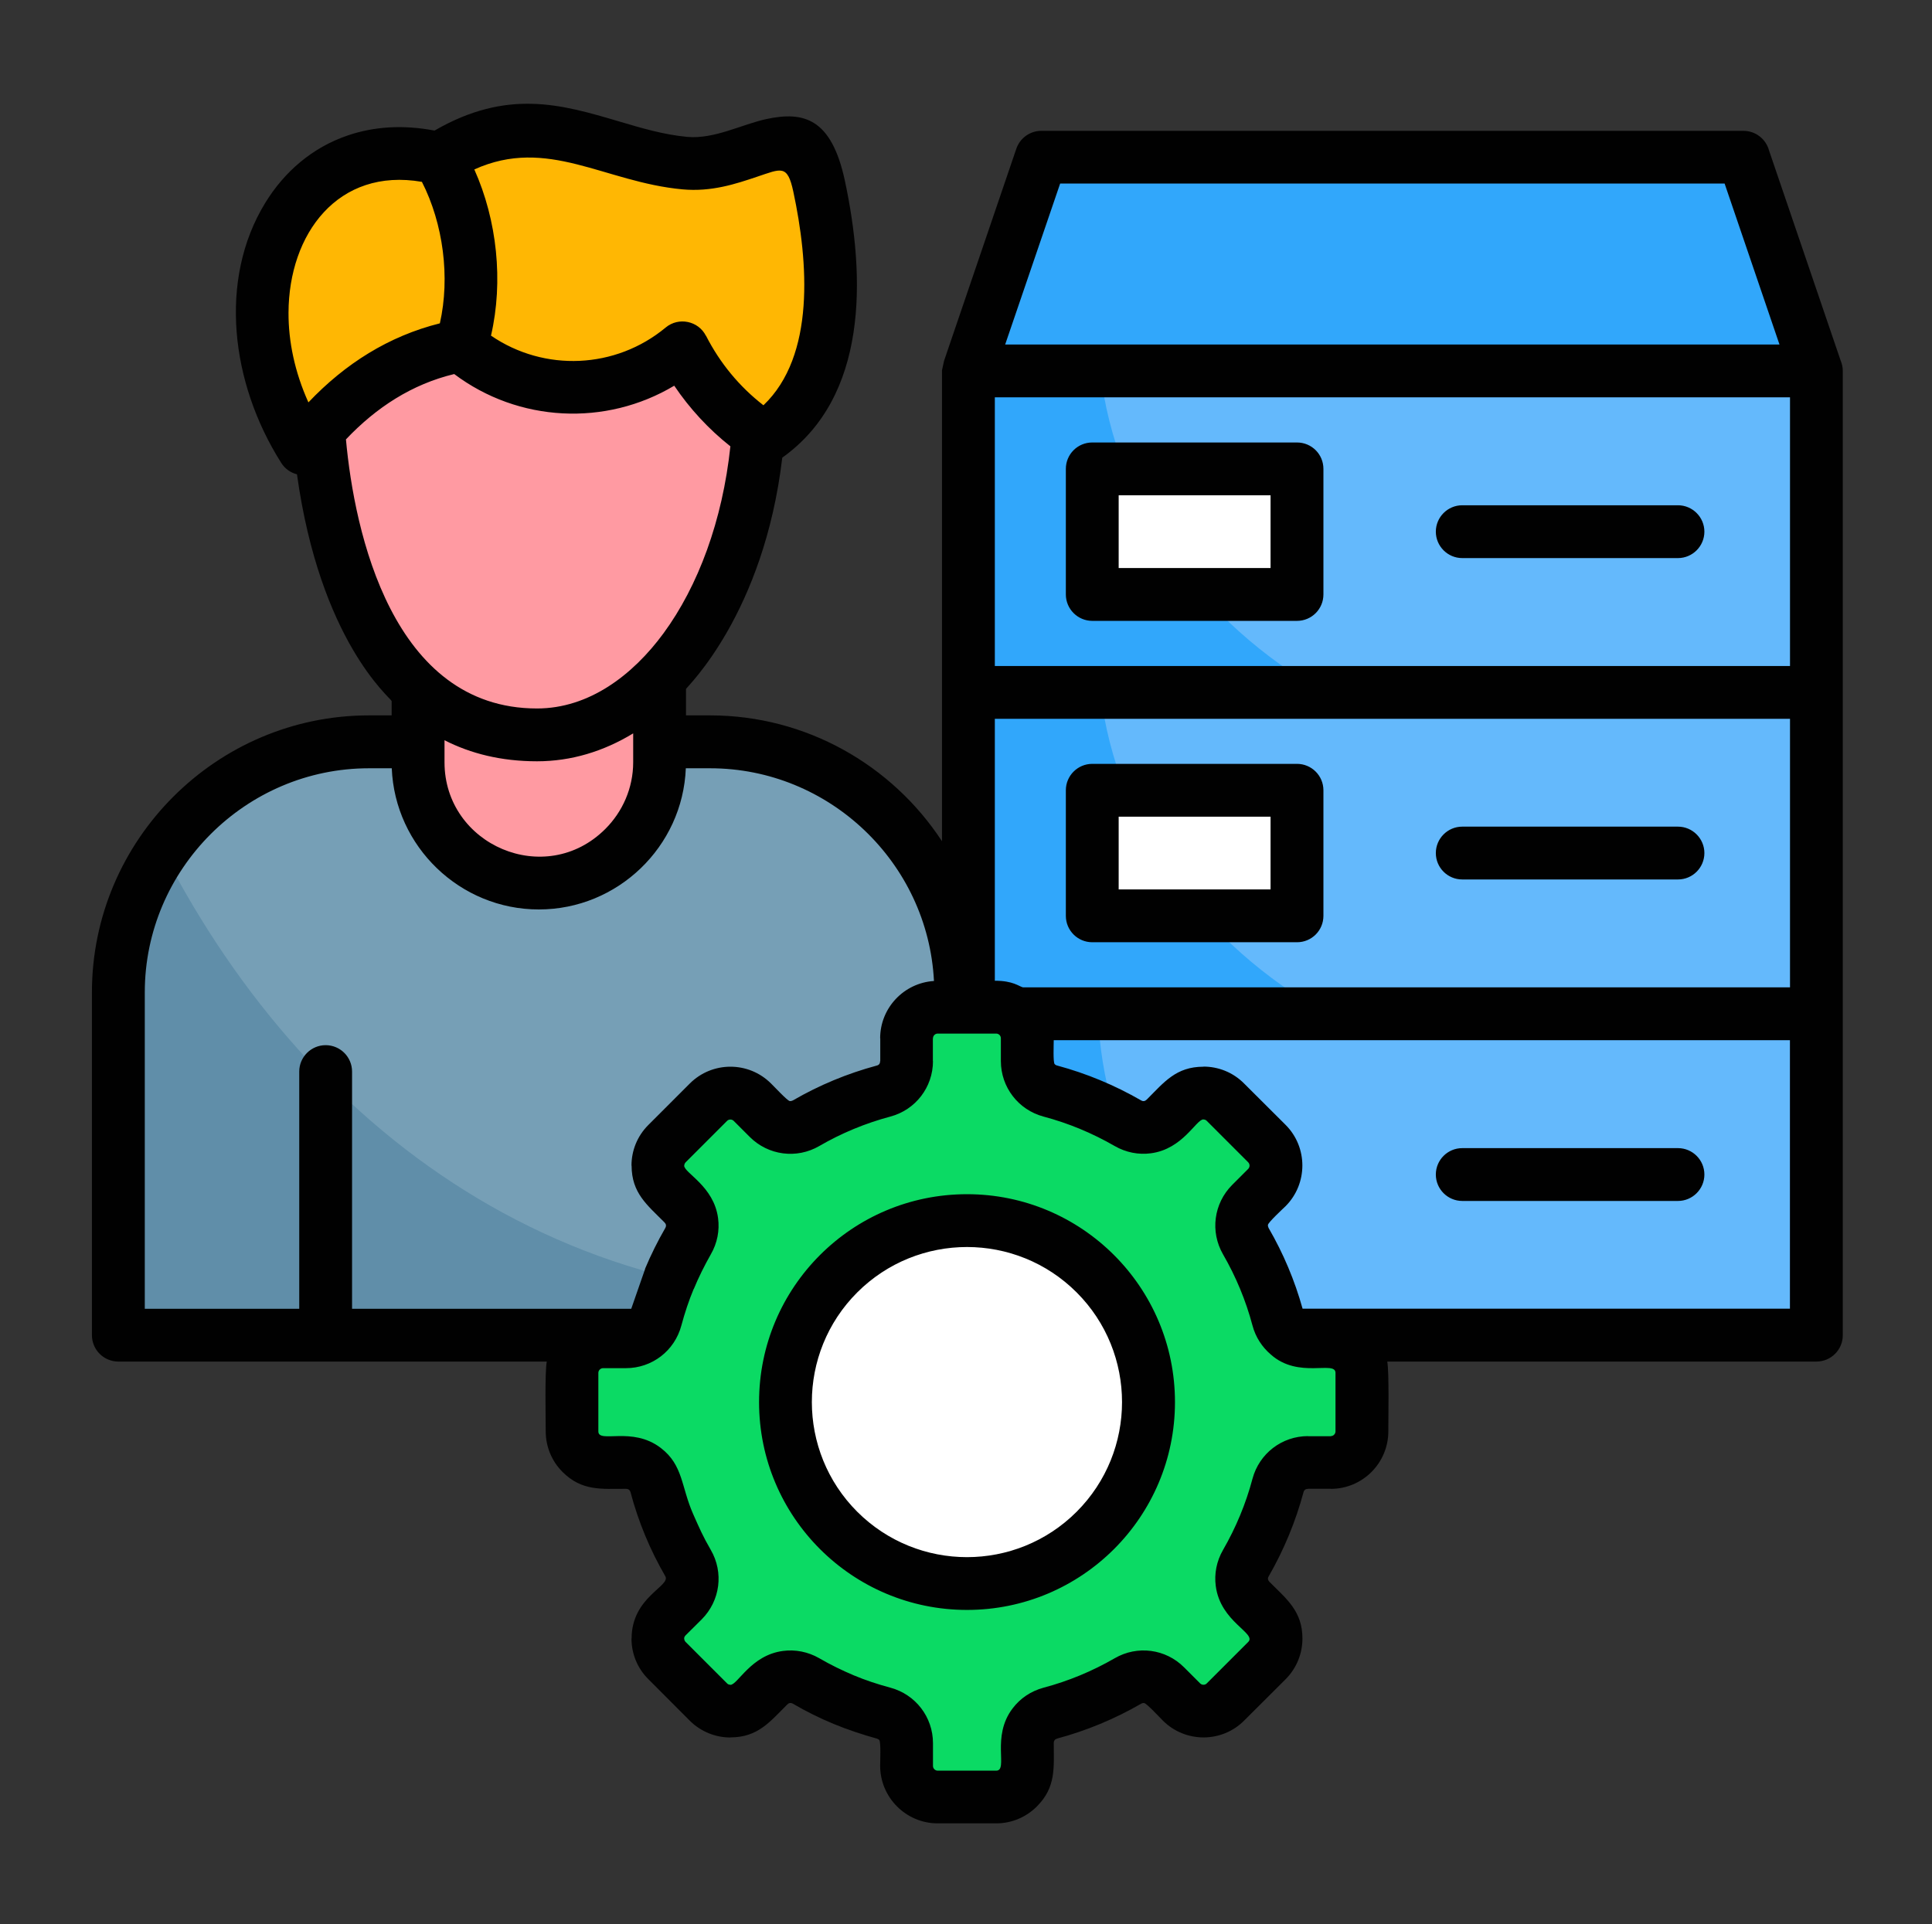
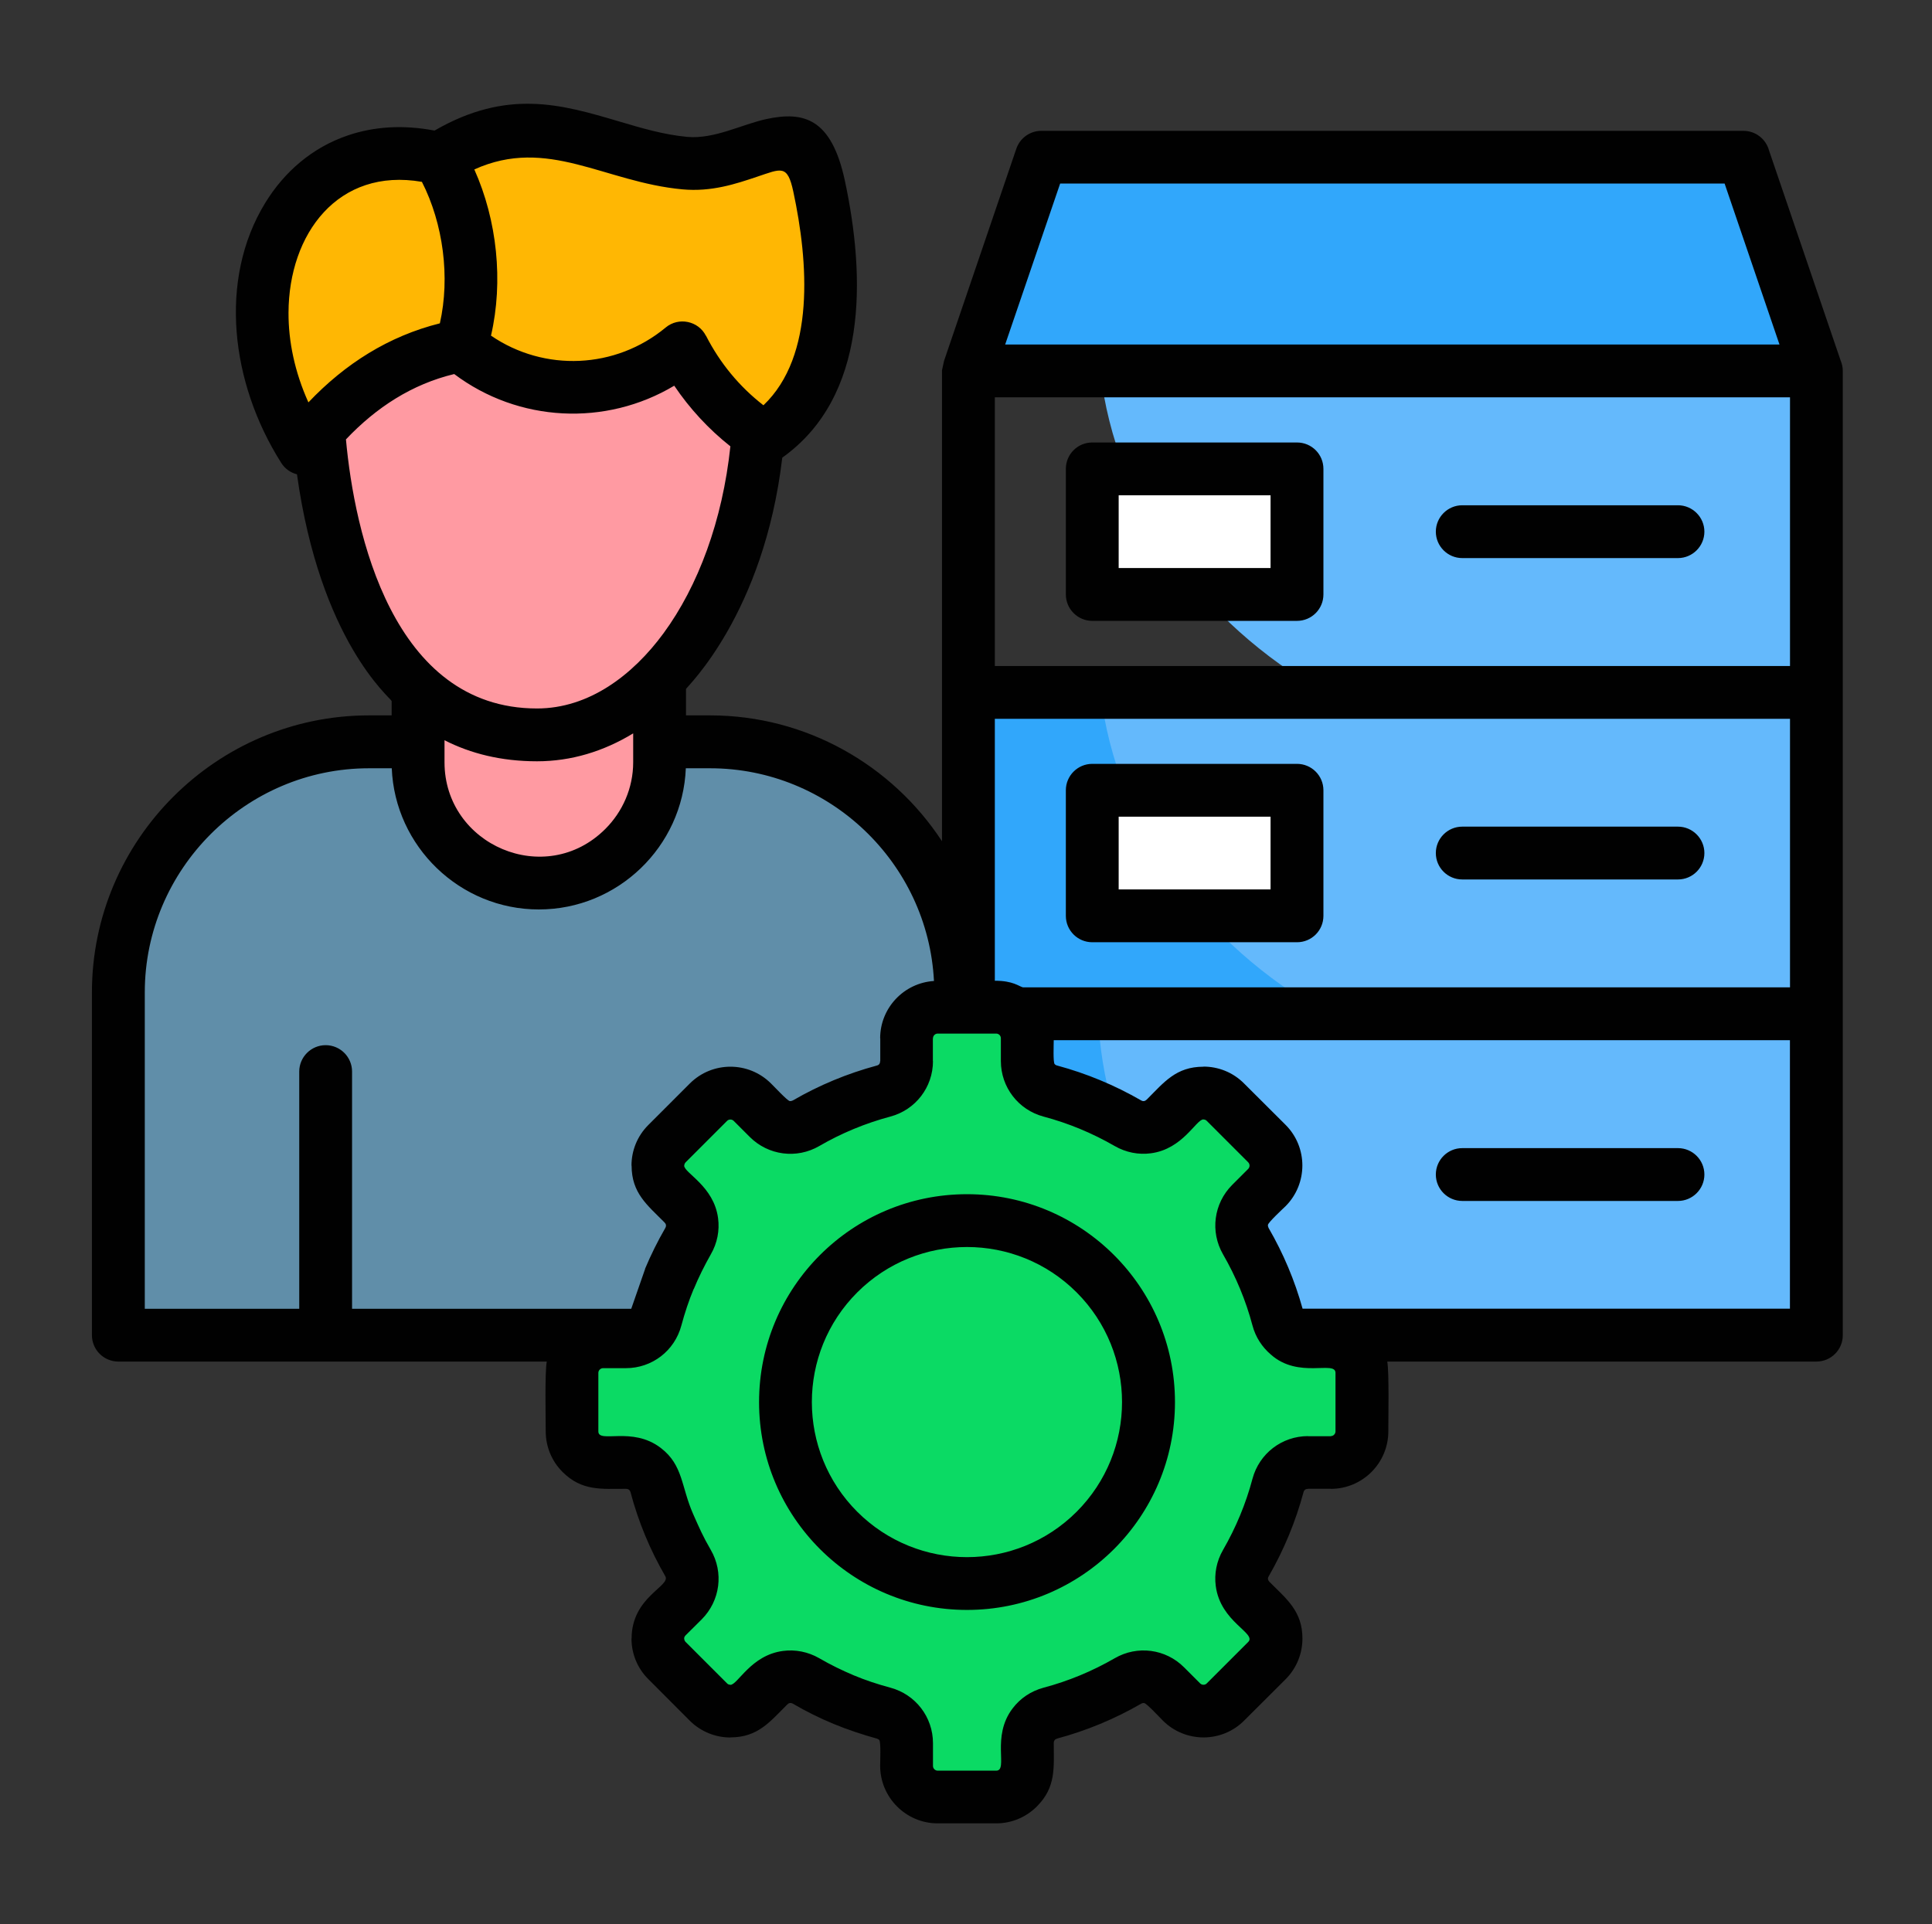
<svg xmlns="http://www.w3.org/2000/svg" width="512" height="510" viewBox="0 0 512 510" fill="none">
  <rect x="0" y="0" width="512" height="510" fill="#333333" stroke="none" />
  <g clip-path="url(#clip0_374_2097)">
    <path fill-rule="evenodd" clip-rule="evenodd" d="M275.94 41.65H462.03L481.36 98.31C404.88 98.31 333.11 98.31 256.63 98.31L275.94 41.65Z" fill="#31A7FB" />
-     <path fill-rule="evenodd" clip-rule="evenodd" d="M256.63 98.311H481.36V183.521H256.63V98.311Z" fill="#31A7FB" />
    <path fill-rule="evenodd" clip-rule="evenodd" d="M291.58 98.311H481.36V183.521H350.86C318.34 165.071 295.72 134.111 291.58 98.311Z" fill="#64B9FC" />
-     <path fill-rule="evenodd" clip-rule="evenodd" d="M256.63 183.52H481.36V268.7H256.63V183.52Z" fill="#31A7FB" />
+     <path fill-rule="evenodd" clip-rule="evenodd" d="M256.63 183.52H481.36V268.7H256.63Z" fill="#31A7FB" />
    <path fill-rule="evenodd" clip-rule="evenodd" d="M351.62 268.7H481.36V183.52H291.64C295.95 219.41 318.83 250.39 351.62 268.7Z" fill="#64B9FC" />
    <path fill-rule="evenodd" clip-rule="evenodd" d="M256.63 268.699H481.36V353.879H256.63V268.699Z" fill="#31A7FB" />
    <path fill-rule="evenodd" clip-rule="evenodd" d="M290.99 268.699H481.36V353.879H338.21C310.35 333.499 292.21 302.999 290.99 268.699Z" fill="#64B9FC" />
    <path fill-rule="evenodd" clip-rule="evenodd" d="M289.46 124.279H343.72V157.559H289.46V124.279Z" fill="white" />
    <path fill-rule="evenodd" clip-rule="evenodd" d="M289.46 209.461H343.72V242.741H289.46V209.461Z" fill="white" />
    <path fill-rule="evenodd" clip-rule="evenodd" d="M188.18 196.619H97.78C61.24 196.619 31.36 226.499 31.36 263.039V353.889H254.59V263.039C254.59 226.489 224.72 196.619 188.18 196.619Z" fill="#608EA9" />
-     <path fill-rule="evenodd" clip-rule="evenodd" d="M100.9 196.619H185.06C223.3 196.619 254.59 226.499 254.59 263.039V342.069C156.03 355.869 82.41 301.929 43.32 225.909C55.86 208.269 77.03 196.619 100.9 196.619Z" fill="#769FB6" />
    <path fill-rule="evenodd" clip-rule="evenodd" d="M174.8 159.711H110.79V202.031C110.79 219.631 125.19 234.031 142.79 234.031C160.39 234.031 174.79 219.631 174.79 202.031V159.711H174.8Z" fill="#FF9AA2" />
    <path fill-rule="evenodd" clip-rule="evenodd" d="M142.31 194.781C85.76 194.781 84.26 109.771 84.26 109.771C109.32 68.041 200.14 100.981 200.17 100.981C201.42 102.341 201.3 101.941 201.3 104.321C201.3 154.271 174.88 194.781 142.31 194.781Z" fill="#FF9AA2" />
    <path fill-rule="evenodd" clip-rule="evenodd" d="M202.58 116.11C221.63 103.21 222.9 76.45 217.07 49.3C212.31 27.08 198.93 44.82 181.5 43.23C158.77 41.13 142.21 25.68 116.39 42.04C76.22 32.03 55.25 79.2 80.45 118.94C92.13 103.66 106.05 94.56 122.2 91.61C139.01 106.12 163.81 106.35 180.88 92.15C185.85 101.91 193.34 110.19 202.58 116.11Z" fill="#FFB703" />
    <path fill-rule="evenodd" clip-rule="evenodd" d="M248.5 266.949H264C268.56 266.949 272.25 270.659 272.25 275.199V281.239C272.25 285.009 274.72 288.209 278.37 289.209C285.63 291.139 292.51 294.029 298.89 297.709C302.18 299.609 306.18 299.069 308.84 296.409L313.12 292.129C316.32 288.929 321.57 288.929 324.77 292.129L335.74 303.099C338.94 306.329 338.94 311.549 335.74 314.749L331.46 319.029C328.8 321.689 328.29 325.689 330.16 328.979C333.85 335.359 336.74 342.249 338.69 349.529C339.65 353.159 342.86 355.619 346.63 355.619H352.67C357.21 355.619 360.92 359.329 360.92 363.869V379.379C360.92 383.919 357.21 387.629 352.67 387.629H346.63C342.86 387.629 339.66 390.099 338.69 393.749C336.73 401.009 333.84 407.899 330.16 414.269C328.29 417.559 328.8 421.559 331.46 424.219L335.74 428.499C338.94 431.699 338.94 436.949 335.74 440.149L324.77 451.119C321.57 454.319 316.32 454.319 313.12 451.119L308.84 446.839C306.18 444.179 302.18 443.639 298.89 445.539C292.51 449.229 285.62 452.119 278.37 454.039C274.71 455.029 272.25 458.239 272.25 462.009V468.049C272.25 472.589 268.57 476.299 264 476.299H248.5C243.96 476.299 240.25 472.589 240.25 468.049V461.999C240.25 458.229 237.81 455.029 234.16 454.029C226.88 452.099 219.99 449.209 213.61 445.529C210.35 443.629 206.35 444.169 203.66 446.829L199.41 451.109C196.18 454.309 190.96 454.309 187.73 451.109L176.76 440.139C173.56 436.939 173.56 431.689 176.76 428.489L181.04 424.209C183.7 421.549 184.24 417.549 182.34 414.259C178.65 407.879 175.76 400.989 173.84 393.739C172.85 390.079 169.64 387.619 165.87 387.619H159.83C155.29 387.619 151.58 383.909 151.58 379.369V363.859C151.58 359.319 155.29 355.609 159.83 355.609H165.87C169.64 355.609 172.84 353.169 173.84 349.519C175.77 342.229 178.66 335.349 182.34 328.969C184.24 325.679 183.7 321.679 181.04 319.019L176.76 314.739C173.56 311.539 173.56 306.319 176.76 303.089L187.73 292.119C190.96 288.919 196.18 288.919 199.41 292.119L203.66 296.399C206.32 299.059 210.35 299.599 213.61 297.699C219.99 294.009 226.88 291.119 234.16 289.199C237.82 288.209 240.25 284.999 240.25 281.229V275.189C240.25 270.659 243.96 266.949 248.5 266.949Z" fill="#0BDA64" />
-     <path fill-rule="evenodd" clip-rule="evenodd" d="M256.27 323.52C282.83 323.52 304.37 345.03 304.37 371.62C304.37 398.18 282.83 419.72 256.27 419.72C229.68 419.72 208.17 398.18 208.17 371.62C208.16 345.04 229.68 323.52 256.27 323.52Z" fill="white" />
    <path d="M256.27 316.519C286.69 316.519 311.38 341.179 311.38 371.629C311.38 402.049 286.69 426.709 256.27 426.709C225.83 426.709 201.16 402.049 201.16 371.629C201.16 341.179 225.82 316.519 256.27 316.519ZM285.32 342.549C269.28 326.509 243.25 326.509 227.18 342.549C211.14 358.589 211.14 384.639 227.18 400.689C243.25 416.729 269.27 416.729 285.32 400.689C301.36 384.639 301.36 358.589 285.32 342.549ZM263.64 259.939C268.52 259.939 270.02 261.439 271.1 261.699H474.37V190.519H263.64V259.939ZM279.25 275.699C279.25 276.979 279.05 281.429 279.48 282.019C279.62 282.189 279.88 282.359 280.16 282.419C287.96 284.519 295.44 287.639 302.41 291.659C302.95 291.969 303.43 291.889 303.91 291.429C308.5 286.839 311.65 282.729 318.93 282.729V282.699C322.84 282.699 326.75 284.199 329.7 287.179L340.7 298.149C346.62 304.069 346.62 313.739 340.7 319.689C339.96 320.399 336.11 323.969 336.02 324.649C335.99 324.909 336.05 325.189 336.19 325.469C340.1 332.219 343.11 339.359 345.2 346.869H474.35V275.699H279.25ZM367.64 360.889C368.15 363.609 367.92 375.859 367.92 379.369C367.92 387.789 361.09 394.619 352.67 394.619V394.589H346.63V394.619C346.01 394.619 345.61 394.899 345.44 395.529C343.34 403.329 340.25 410.779 336.23 417.779C335.89 418.319 335.97 418.799 336.43 419.279C341.02 423.869 345.16 427.079 345.16 434.299C345.16 438.209 343.66 442.099 340.71 445.069L329.71 456.039C323.79 461.989 314.12 461.989 308.17 456.039C307.32 455.189 303.89 451.479 303.21 451.389C302.95 451.359 302.67 451.419 302.42 451.559C295.42 455.609 287.96 458.699 280.17 460.799C279.57 460.969 279.26 461.369 279.26 461.989C279.26 468.509 279.91 473.669 274.78 478.799C272.03 481.549 268.23 483.279 264.01 483.279H248.5C240.11 483.279 233.25 476.419 233.25 468.029C233.25 466.729 233.48 461.789 233.02 461.199C232.88 461.029 232.65 460.889 232.34 460.799C228.8 459.839 224.37 458.359 220.92 456.919C217.21 455.389 213.61 453.599 210.12 451.559C209.55 451.249 209.07 451.329 208.62 451.789C204 456.379 200.85 460.489 193.57 460.489V460.519C189.66 460.519 185.77 459.019 182.8 456.069L171.83 445.069C168.85 442.119 167.35 438.209 167.35 434.299H167.38C167.38 423.239 177.84 420.409 176.31 417.769C172.28 410.829 169.14 403.259 167.1 395.519C166.93 394.899 166.5 394.609 165.88 394.609C159.39 394.609 154.2 395.259 149.07 390.129C146.32 387.379 144.62 383.579 144.62 379.359C144.62 375.849 144.36 363.599 144.9 360.879H31.36C27.51 360.879 24.36 357.759 24.36 353.879V263.029C24.36 222.639 57.38 189.609 97.78 189.609H103.79V185.809C103.39 184.849 84.88 169.989 78.7 125.719C77.03 125.289 75.53 124.269 74.53 122.689C61.09 101.489 57.89 74.129 70.22 53.889C75.35 45.469 82.83 39.059 92.19 35.889C98.99 33.569 106.73 32.999 115.15 34.609C134.48 23.439 148.83 27.689 163.91 32.139C169.83 33.899 175.9 35.709 182.11 36.279C189.34 36.929 196.57 32.959 203.14 31.549C213.06 29.419 220.35 31.409 223.89 47.849C229.42 73.619 230.01 105.139 207.31 121.299C202.41 162.769 182.03 182.019 181.8 182.609V189.609H188.18C213.55 189.609 236.34 202.679 249.64 222.969V183.509V98.139L250.18 95.649L269.34 39.409C270.33 36.519 273.05 34.679 275.94 34.679H462.03C465.26 34.679 467.98 36.859 468.8 39.839L487.82 95.649C488.16 96.469 488.36 97.379 488.36 98.309V353.879C488.36 357.759 485.24 360.879 481.36 360.879H367.64V360.889ZM167.29 346.879L170.98 336.279H170.95C172.51 332.569 174.29 328.969 176.31 325.479C176.62 324.909 176.54 324.429 176.08 323.979C171.49 319.359 167.38 316.209 167.38 308.929H167.35C167.35 305.019 168.85 301.129 171.83 298.159L182.8 287.189C188.75 281.239 198.39 281.239 204.34 287.189C205.22 288.039 208.65 291.749 209.3 291.839C209.56 291.869 209.84 291.809 210.12 291.669C217.09 287.619 224.55 284.529 232.34 282.429C232.96 282.289 233.25 281.859 233.25 281.239H233.28V275.199H233.25C233.25 267.149 239.54 260.519 247.51 260.009C245.92 228.659 219.76 203.629 188.18 203.629H181.75C180.93 224.409 163.69 241.049 142.8 241.049C121.91 241.049 104.67 224.409 103.82 203.629H97.78C65.12 203.629 38.37 230.389 38.37 263.039V346.889H79.3V284.019C79.3 280.169 82.45 277.019 86.3 277.019C90.18 277.019 93.3 280.169 93.3 284.019V346.889H167.29V346.879ZM264 273.949H248.5C247.82 273.949 247.25 274.519 247.25 275.199H247.22V281.239H247.25C247.25 288.159 242.63 294.169 235.94 295.949C229.34 297.709 222.99 300.339 217.12 303.749C211.11 307.239 203.6 306.239 198.69 301.339L194.44 297.089C193.96 296.609 193.16 296.609 192.68 297.089L181.71 308.059C181.48 308.289 181.34 308.629 181.34 308.939H181.31C181.31 310.899 189.19 314.379 190.3 322.889C190.73 326.119 190.1 329.489 188.37 332.469C186.7 335.419 185.17 338.479 183.86 341.649H183.83C182.55 344.709 181.48 347.939 180.57 351.319C178.78 358.039 172.8 362.629 165.86 362.629H159.82C159.14 362.629 158.57 363.199 158.57 363.879V379.389C158.57 382.679 167.53 377.939 175.12 383.779C181.07 388.339 180.48 394.009 183.68 401.269C185.38 405.099 186.26 407.169 188.36 410.789C191.85 416.799 190.85 424.279 185.98 429.189L181.7 433.439C181.44 433.699 181.3 434.009 181.3 434.319H181.33C181.33 434.659 181.47 434.969 181.7 435.199L192.67 446.169C192.9 446.429 193.24 446.539 193.55 446.539V446.569C195.51 446.569 198.99 438.689 207.5 437.579C210.73 437.149 214.1 437.779 217.11 439.509C220.03 441.209 223.09 442.709 226.27 444.049C229.33 445.329 232.56 446.399 235.94 447.309C242.63 449.099 247.25 455.109 247.25 462.019V468.059C247.25 468.739 247.82 469.309 248.5 469.309H264C267.32 469.309 262.55 460.349 268.39 452.759C270.37 450.149 273.21 448.219 276.55 447.319C283.18 445.559 289.5 442.929 295.4 439.519C301.41 436.029 308.92 437.029 313.8 441.929L318.05 446.179C318.53 446.659 319.35 446.659 319.81 446.179L330.78 435.209C333.13 432.889 323.44 429.969 322.19 420.379C321.76 417.149 322.39 413.799 324.12 410.799C327.52 404.899 330.16 398.579 331.92 391.949C333.71 385.259 339.72 380.639 346.63 380.639V380.669H352.67V380.639C353.35 380.639 353.92 380.069 353.92 379.389V363.879C353.92 360.479 344.11 365.579 336.77 358.999C334.47 357.039 332.74 354.409 331.92 351.319C330.16 344.689 327.53 338.369 324.12 332.469C320.66 326.459 321.65 318.979 326.53 314.069L330.78 309.819C331.26 309.339 331.26 308.539 330.78 308.059L319.81 297.089C319.58 296.829 319.27 296.719 318.93 296.719V296.689C316.97 296.689 313.49 304.569 304.98 305.679C301.75 306.109 298.4 305.479 295.4 303.749C289.5 300.349 283.18 297.709 276.55 295.949C269.86 294.159 265.24 288.149 265.24 281.239V275.199C265.25 274.509 264.68 273.949 264 273.949ZM125.7 44.909C131.74 58.399 133.44 74.559 130.12 88.959C144.24 98.629 163.14 97.829 176.41 86.809C179.84 83.949 185.08 85.049 187.07 88.989H187.1C190.81 96.249 195.92 102.449 202.32 107.419C216.1 94.299 214.23 69.409 210.23 50.759C208.67 43.499 207.03 44.719 200.62 46.849C194.98 48.749 188.54 50.899 180.86 50.189C160.14 48.279 145.15 36.119 125.7 44.909ZM116.57 85.699C119.32 73.539 117.48 59.309 111.81 48.199C89.59 44.349 76.52 61.949 76.46 82.899C76.43 90.469 78.1 98.599 81.73 106.649C91.49 96.379 103 89.099 116.57 85.699ZM193.56 118.299C187.81 113.759 182.76 108.289 178.68 102.229C160.51 113.089 137.41 111.949 120.37 99.139C109.2 101.829 99.73 107.959 91.68 116.459C93.92 141.059 103.98 187.779 142.31 187.779C156.09 187.779 167.68 178.959 175.84 167.849C185.03 155.319 191.47 137.999 193.56 118.299ZM167.8 194.379C159.98 199.139 151.39 201.779 142.32 201.779C132.85 201.779 124.75 199.739 117.8 196.199V202.039C117.8 223.979 144.56 235.569 160.43 219.699C164.97 215.159 167.8 208.899 167.8 202.039V194.379ZM289.46 202.459H343.72C347.6 202.459 350.72 205.609 350.72 209.459V242.739C350.72 246.619 347.6 249.739 343.72 249.739H289.46C285.61 249.739 282.46 246.619 282.46 242.739V209.459C282.46 205.599 285.6 202.459 289.46 202.459ZM336.71 216.459H296.46V235.739H336.71V216.459ZM387.51 318.309C383.65 318.309 380.51 315.159 380.51 311.309C380.51 307.429 383.66 304.309 387.51 304.309H444.68C448.53 304.309 451.68 307.429 451.68 311.309C451.68 315.169 448.53 318.309 444.68 318.309H387.51ZM387.51 147.919C383.65 147.919 380.51 144.769 380.51 140.919C380.51 137.059 383.66 133.919 387.51 133.919H444.68C448.53 133.919 451.68 137.069 451.68 140.919C451.68 144.769 448.53 147.919 444.68 147.919H387.51ZM387.51 233.099C383.65 233.099 380.51 229.979 380.51 226.099C380.51 222.239 383.66 219.099 387.51 219.099H444.68C448.53 219.099 451.68 222.249 451.68 226.099C451.68 229.979 448.53 233.099 444.68 233.099H387.51ZM289.46 117.279H343.72C347.6 117.279 350.72 120.399 350.72 124.279V157.559C350.72 161.419 347.6 164.559 343.72 164.559H289.46C285.61 164.559 282.46 161.409 282.46 157.559V124.279C282.46 120.389 285.6 117.279 289.46 117.279ZM336.71 131.279H296.46V150.559H336.71V131.279ZM263.64 105.309V176.519H474.37V105.309H263.64ZM457.04 48.649H280.95L266.38 91.309H471.58L457.04 48.649Z" fill="#010101" />
  </g>
  <defs>
    <clipPath id="clip0_374_2097">
      <rect width="512" height="510" rx="48" fill="white" />
    </clipPath>
  </defs>
</svg>